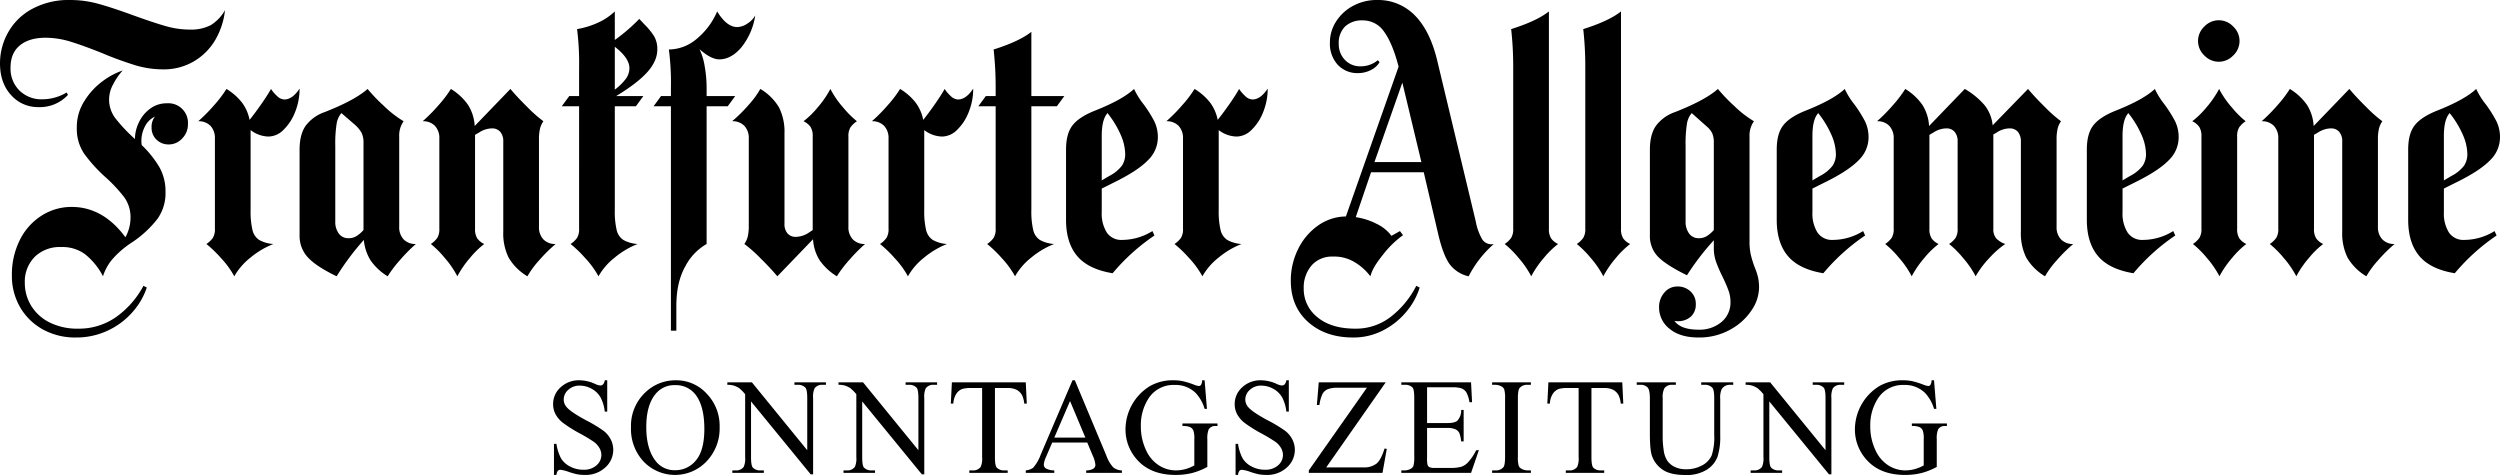
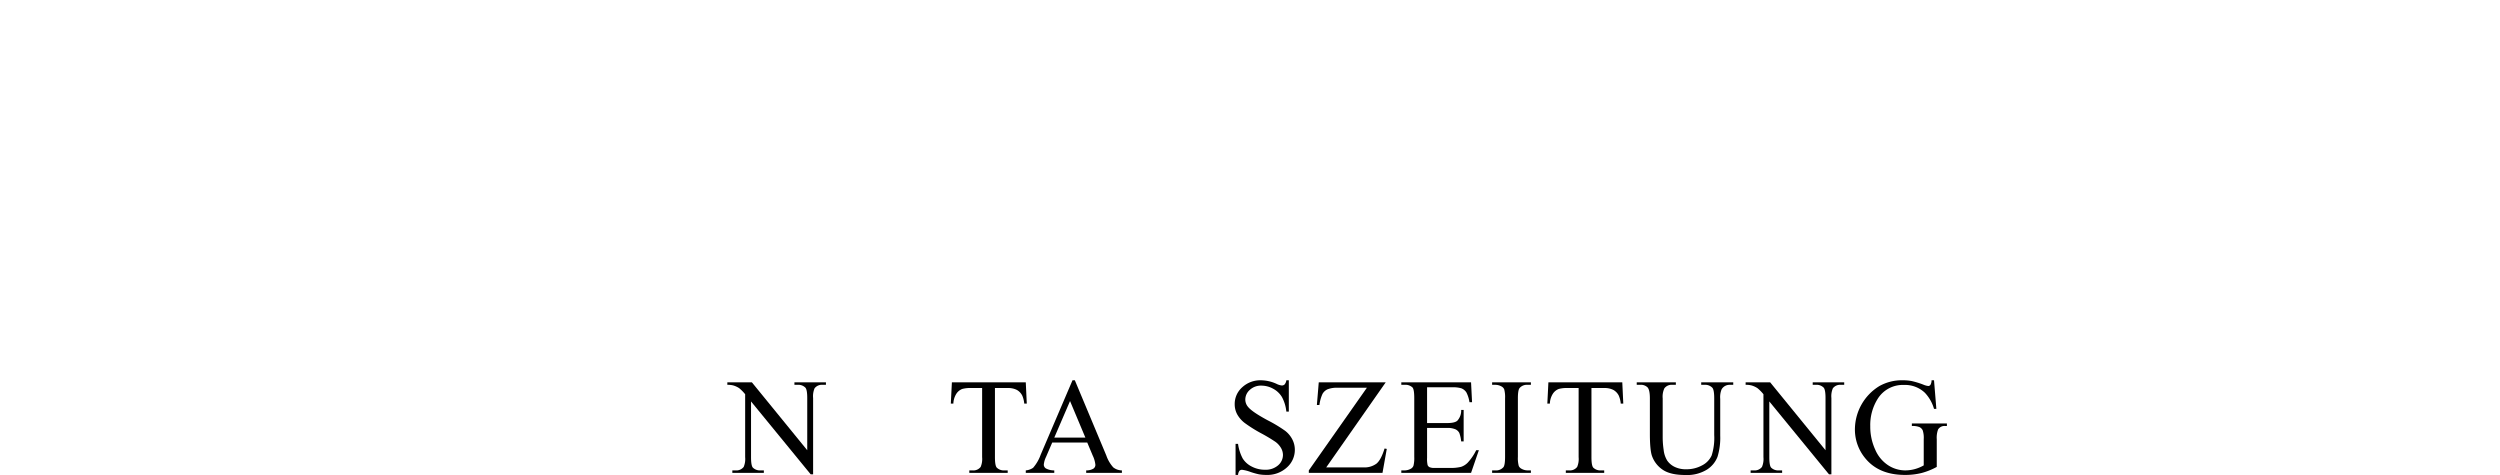
<svg xmlns="http://www.w3.org/2000/svg" id="FAS_Logo" viewBox="0 0 850.394 161.575">
  <title>FAS_Logo_Master_rgb</title>
-   <path d="M256.9,5.273a8.095,8.095,0,0,1-2.718,2.776A6.347,6.347,0,0,1,250.77,9.205q-3.585,0-6.824-5.32a24.367,24.367,0,0,1-6.998,9.368,14.809,14.809,0,0,1-9.427,3.585,87.575,87.575,0,0,1,.694,13.185v2.66h-3.358l-2.545,3.47h5.903V112.49h1.851v-8.443q0-8.099,3.065-13.475a18.601,18.601,0,0,1,7.229-7.576V36.154h7.179l2.545-3.47h-9.723V30.255a42.395,42.395,0,0,0-.694-7.923,20.618,20.618,0,0,0-1.735-5.61q3.932,3.47,6.709,3.47,4.05,0,7.519-4.048A22.807,22.807,0,0,0,256.9,5.273ZM101.904,30.14q-2.429,3.702-5.205,3.701A3.728,3.728,0,0,1,94.27,32.684a11.948,11.948,0,0,1-2.082-2.429q-1.155,2.082-3.297,5.147T84.9,40.781A14.603,14.603,0,0,0,82.355,34.94a19.544,19.544,0,0,0-5.321-4.684,40.53,40.53,0,0,1-4.222,5.552,55.548,55.548,0,0,1-5.379,5.436,5.508,5.508,0,0,1,4.164,1.562,5.997,5.997,0,0,1,1.504,4.337v30.65a5.677,5.677,0,0,1-.694,3.123A8.236,8.236,0,0,1,70.21,82.997a41.254,41.254,0,0,1,4.974,4.8,29.86,29.86,0,0,1,4.511,6.188,21.674,21.674,0,0,1,5.436-6.303,28.559,28.559,0,0,1,7.866-4.684,11.42,11.42,0,0,1-4.858-1.388,5.516,5.516,0,0,1-2.256-3.354,27.518,27.518,0,0,1-.636-6.824V44.25a10.309,10.309,0,0,0,6.131,2.197,7.338,7.338,0,0,0,5.089-2.313A16.903,16.903,0,0,0,100.4,38.062,21.145,21.145,0,0,0,101.904,30.14Zm81.432,17.349a15.817,15.817,0,0,1,.347-3.701,7.584,7.584,0,0,1,1.157-2.545,45.863,45.863,0,0,1-5.379-4.742q-3.529-3.47-5.841-6.246l-12.145,12.607a15.016,15.016,0,0,0-2.256-7.171,19.592,19.592,0,0,0-5.841-5.436,40.713,40.713,0,0,1-4.222,5.552,55.526,55.526,0,0,1-5.379,5.436,5.514,5.514,0,0,1,4.164,1.562,5.997,5.997,0,0,1,1.504,4.337v30.65a5.678,5.678,0,0,1-.694,3.123,8.235,8.235,0,0,1-2.198,2.082,32.892,32.892,0,0,1,4.685,4.684,31.442,31.442,0,0,1,4.338,6.303,33.475,33.475,0,0,1,4.338-6.303,29.314,29.314,0,0,1,4.8-4.684,6.05,6.05,0,0,1-2.371-1.908,5.867,5.867,0,0,1-.752-3.296V45.87l1.388-.809a8.169,8.169,0,0,1,4.396-1.388,3.555,3.555,0,0,1,2.776,1.157,4.855,4.855,0,0,1,1.041,3.354v30.65a18.47,18.47,0,0,0,1.851,8.848,18.052,18.052,0,0,0,6.362,6.303,30.255,30.255,0,0,1,3.991-5.436,50.454,50.454,0,0,1,5.61-5.552,5.507,5.507,0,0,1-4.164-1.562,5.987,5.987,0,0,1-1.504-4.337Zm625.532,29.609V47.489a15.817,15.817,0,0,1,.347-3.701,7.584,7.584,0,0,1,1.157-2.545,45.863,45.863,0,0,1-5.379-4.742q-3.529-3.47-5.841-6.246l-12.145,12.607a15.016,15.016,0,0,0-2.256-7.171,19.592,19.592,0,0,0-5.841-5.436,40.713,40.713,0,0,1-4.222,5.552,55.526,55.526,0,0,1-5.379,5.436,5.514,5.514,0,0,1,4.164,1.562,5.997,5.997,0,0,1,1.504,4.337v30.65a5.678,5.678,0,0,1-.694,3.123,8.235,8.235,0,0,1-2.198,2.082,32.892,32.892,0,0,1,4.685,4.684,31.442,31.442,0,0,1,4.338,6.303,33.475,33.475,0,0,1,4.338-6.303,29.314,29.314,0,0,1,4.8-4.684,6.05,6.05,0,0,1-2.371-1.908,5.867,5.867,0,0,1-.752-3.296V45.87l1.388-.809a8.169,8.169,0,0,1,4.396-1.388,3.555,3.555,0,0,1,2.776,1.157,4.855,4.855,0,0,1,1.041,3.354v30.65a18.47,18.47,0,0,0,1.851,8.848,18.052,18.052,0,0,0,6.362,6.303,30.255,30.255,0,0,1,3.991-5.436,50.454,50.454,0,0,1,5.61-5.552,5.507,5.507,0,0,1-4.164-1.562,5.987,5.987,0,0,1-1.504-4.337ZM223.59,16.839a8.604,8.604,0,0,0-1.157-4.626,23.93,23.93,0,0,0-3.354-4.048L217.459,6.429A60.438,60.438,0,0,1,209.131,13.6V3.885a20.577,20.577,0,0,1-5.957,3.932,28.841,28.841,0,0,1-6.882,2.082,91.897,91.897,0,0,1,.694,13.185v9.6h-3.354l-2.545,3.47h5.899V77.792a5.678,5.678,0,0,1-.694,3.123,8.273,8.273,0,0,1-2.198,2.082,41.607,41.607,0,0,1,4.974,4.8,30.034,30.034,0,0,1,4.511,6.188,21.643,21.643,0,0,1,5.436-6.303,28.523,28.523,0,0,1,7.866-4.684,11.399,11.399,0,0,1-4.858-1.388,5.497,5.497,0,0,1-2.256-3.354,27.407,27.407,0,0,1-.636-6.824V36.154h7.165l2.545-3.47h-9.247q7.398-4.511,10.7-8.27Q223.589,20.657,223.59,16.839Zm-14.459-.925Q214.1,19.73,214.105,23.2a6.138,6.138,0,0,1-1.157,3.528,18.62,18.62,0,0,1-3.817,3.759ZM331.046,30.14q-2.429,3.702-5.205,3.701a3.728,3.728,0,0,1-2.429-1.157,11.948,11.948,0,0,1-2.082-2.429q-1.155,2.082-3.297,5.147t-3.991,5.378a14.602,14.602,0,0,0-2.545-5.841,19.547,19.547,0,0,0-5.321-4.684,40.532,40.532,0,0,1-4.222,5.552,55.548,55.548,0,0,1-5.379,5.436,5.508,5.508,0,0,1,4.164,1.562,5.997,5.997,0,0,1,1.504,4.337v30.65a5.678,5.678,0,0,1-.694,3.123,8.235,8.235,0,0,1-2.198,2.082,41.246,41.246,0,0,1,4.974,4.8,29.852,29.852,0,0,1,4.511,6.188,21.677,21.677,0,0,1,5.437-6.303,28.557,28.557,0,0,1,7.865-4.684,11.419,11.419,0,0,1-4.858-1.388,5.516,5.516,0,0,1-2.256-3.354,27.517,27.517,0,0,1-.636-6.824V44.25a10.309,10.309,0,0,0,6.131,2.197,7.338,7.338,0,0,0,5.089-2.313,16.902,16.902,0,0,0,3.933-6.072A21.145,21.145,0,0,0,331.046,30.14Zm100.166,0q-2.429,3.702-5.205,3.701a3.728,3.728,0,0,1-2.429-1.157,11.948,11.948,0,0,1-2.082-2.429q-1.155,2.082-3.297,5.147t-3.991,5.378a14.603,14.603,0,0,0-2.545-5.841,19.544,19.544,0,0,0-5.321-4.684,40.53,40.53,0,0,1-4.222,5.552,55.548,55.548,0,0,1-5.379,5.436,5.508,5.508,0,0,1,4.164,1.562,5.997,5.997,0,0,1,1.504,4.337v30.65a5.678,5.678,0,0,1-.694,3.123,8.236,8.236,0,0,1-2.198,2.082,41.261,41.261,0,0,1,4.974,4.8,29.86,29.86,0,0,1,4.511,6.188,21.674,21.674,0,0,1,5.436-6.303,28.559,28.559,0,0,1,7.866-4.684,11.42,11.42,0,0,1-4.858-1.388,5.516,5.516,0,0,1-2.256-3.354,27.518,27.518,0,0,1-.636-6.824V44.25a10.309,10.309,0,0,0,6.131,2.197,7.338,7.338,0,0,0,5.089-2.313,16.903,16.903,0,0,0,3.933-6.072A21.145,21.145,0,0,0,431.212,30.14ZM135.795,46.448a8.353,8.353,0,0,1,1.504-5.205,36.285,36.285,0,0,1-6.709-5.205,58.125,58.125,0,0,1-5.552-5.783q-4.279,3.817-14.574,7.865a13.61,13.61,0,0,0-6.42,4.569q-2.141,2.95-2.14,8.27V79.989a10.735,10.735,0,0,0,2.834,7.576q2.835,3.064,9.774,6.419a86.358,86.358,0,0,1,9.254-12.376,15.821,15.821,0,0,0,2.313,6.997,19.219,19.219,0,0,0,5.784,5.378,40.396,40.396,0,0,1,4.222-5.552,55.559,55.559,0,0,1,5.379-5.436,5.507,5.507,0,0,1-4.164-1.562,5.997,5.997,0,0,1-1.504-4.337ZM118.56,81.03a3.954,3.954,0,0,1-3.297-1.561,6.7,6.7,0,0,1-1.215-4.222V49.686a43.86,43.86,0,0,1,.463-7.634,7.377,7.377,0,0,1,1.619-3.586l4.28,3.701a10.998,10.998,0,0,1,2.545,2.949,7.352,7.352,0,0,1,.694,3.412V78.254a11.347,11.347,0,0,1-2.429,2.082A5.071,5.071,0,0,1,118.56,81.03ZM288.594,46.448a5.677,5.677,0,0,1,.694-3.123,8.233,8.233,0,0,1,2.198-2.082,32.901,32.901,0,0,1-4.685-4.684,31.308,31.308,0,0,1-4.338-6.304,33.702,33.702,0,0,1-4.338,6.304,29.313,29.313,0,0,1-4.8,4.684,6.065,6.065,0,0,1,2.371,1.908,5.867,5.867,0,0,1,.752,3.296V78.254l-1.388.925a8.177,8.177,0,0,1-4.395,1.388,3.554,3.554,0,0,1-2.776-1.157,4.854,4.854,0,0,1-1.041-3.354v-30.65a18.497,18.497,0,0,0-1.851-8.848,18.032,18.032,0,0,0-6.362-6.304,30.34,30.34,0,0,1-3.991,5.436,50.651,50.651,0,0,1-5.61,5.552,5.508,5.508,0,0,1,4.164,1.562,5.997,5.997,0,0,1,1.504,4.337V76.751a15.823,15.823,0,0,1-.347,3.701,7.631,7.631,0,0,1-1.157,2.545,46.256,46.256,0,0,1,5.379,4.742q3.529,3.47,5.841,6.246l12.146-12.607a15.014,15.014,0,0,0,2.256,7.171,19.622,19.622,0,0,0,5.841,5.436,40.414,40.414,0,0,1,4.222-5.552,55.548,55.548,0,0,1,5.379-5.436,5.508,5.508,0,0,1-4.164-1.562,5.997,5.997,0,0,1-1.504-4.337ZM359.5,36.15l2.545-3.47h-11.22V10.825q-4.05,3.237-12.839,6.014a115.492,115.492,0,0,1,.694,13.185v2.656H335.33l-2.545,3.47H338.68V77.792a5.678,5.678,0,0,1-.694,3.123,8.235,8.235,0,0,1-2.198,2.082,41.418,41.418,0,0,1,4.974,4.8,30.034,30.034,0,0,1,4.511,6.188,21.676,21.676,0,0,1,5.436-6.303,28.521,28.521,0,0,1,7.866-4.684,11.397,11.397,0,0,1-4.858-1.388,5.516,5.516,0,0,1-2.256-3.354,27.401,27.401,0,0,1-.636-6.824V36.15Zm22.206,45.458a5.925,5.925,0,0,1-5.205-2.487,12.111,12.111,0,0,1-1.735-6.997V64.144l5.321-2.66q7.287-3.702,10.526-7.113a10.767,10.767,0,0,0,3.239-7.576,12.25,12.25,0,0,0-1.214-5.552,43.378,43.378,0,0,0-3.644-5.783,26.085,26.085,0,0,1-3.239-5.205q-3.935,3.702-13.649,7.518-5.323,2.196-7.403,5.031-2.082,2.835-2.082,8.038V74.785q0,7.748,3.759,12.26t12.088,5.899A68.704,68.704,0,0,1,392.696,80.105l-.694-1.504A19.637,19.637,0,0,1,381.707,81.609Zm-4.812-42.93a33.128,33.128,0,0,1,4.407,7.364,16.926,16.926,0,0,1,1.446,6.303,7.125,7.125,0,0,1-1.099,3.99,12.711,12.711,0,0,1-4.338,3.528l-2.545,1.504V46.217q0-5.12,1.672-7.387c.087-.118.286-.353.294-.362C376.733,38.467,376.849,38.618,376.895,38.679Zm246.559,42.93a5.925,5.925,0,0,1-5.205-2.487,12.111,12.111,0,0,1-1.735-6.997V64.144l5.321-2.66q7.287-3.702,10.526-7.113A10.767,10.767,0,0,0,635.6,46.795a12.25,12.25,0,0,0-1.214-5.552,43.378,43.378,0,0,0-3.644-5.783,26.085,26.085,0,0,1-3.239-5.205q-3.935,3.702-13.649,7.518-5.323,2.196-7.403,5.031-2.082,2.835-2.082,8.038V74.785q0,7.748,3.759,12.26t12.088,5.899A68.707,68.707,0,0,1,634.443,80.105l-.694-1.504A19.637,19.637,0,0,1,623.454,81.609Zm-4.812-42.93a33.128,33.128,0,0,1,4.407,7.364,16.926,16.926,0,0,1,1.446,6.303,7.125,7.125,0,0,1-1.099,3.99,12.711,12.711,0,0,1-4.338,3.528l-2.545,1.504V46.217q0-5.12,1.672-7.387c.087-.118.286-.353.294-.362C618.481,38.467,618.596,38.618,618.643,38.679Zm110.299,42.93a5.925,5.925,0,0,1-5.205-2.487,12.111,12.111,0,0,1-1.735-6.997V64.144l5.321-2.66q7.287-3.702,10.526-7.113a10.767,10.767,0,0,0,3.239-7.576,12.249,12.249,0,0,0-1.214-5.552,43.376,43.376,0,0,0-3.644-5.783,26.087,26.087,0,0,1-3.239-5.205q-3.935,3.702-13.649,7.518-5.323,2.196-7.403,5.031-2.082,2.835-2.082,8.038V74.785q0,7.748,3.759,12.26t12.088,5.899A68.701,68.701,0,0,1,739.93,80.105l-.694-1.504A19.637,19.637,0,0,1,728.942,81.609Zm-4.812-42.93a33.125,33.125,0,0,1,4.407,7.364,16.924,16.924,0,0,1,1.446,6.303,7.125,7.125,0,0,1-1.099,3.99,12.712,12.712,0,0,1-4.338,3.528l-2.545,1.504V46.217q0-5.12,1.672-7.387c.087-.118.286-.353.294-.362C723.968,38.467,724.084,38.618,724.13,38.679ZM526.872,3.885q-4.05,3.237-12.839,6.014a115.469,115.469,0,0,1,.694,13.185V77.792a5.677,5.677,0,0,1-.694,3.123,8.235,8.235,0,0,1-2.198,2.082,32.887,32.887,0,0,1,4.685,4.684,31.252,31.252,0,0,1,4.338,6.303,33.699,33.699,0,0,1,4.338-6.303,29.314,29.314,0,0,1,4.8-4.684,6.067,6.067,0,0,1-2.371-1.908,5.866,5.866,0,0,1-.752-3.296Zm24.522,0q-4.05,3.237-12.839,6.014a115.493,115.493,0,0,1,.694,13.185V77.792a5.678,5.678,0,0,1-.694,3.123,8.237,8.237,0,0,1-2.198,2.082,32.887,32.887,0,0,1,4.685,4.684,31.252,31.252,0,0,1,4.338,6.303,33.699,33.699,0,0,1,4.338-6.303,29.318,29.318,0,0,1,4.8-4.684,6.067,6.067,0,0,1-2.371-1.908,5.866,5.866,0,0,1-.752-3.296Zm43.721,42.563a8.353,8.353,0,0,1,1.504-5.205,36.285,36.285,0,0,1-6.709-5.205,58.125,58.125,0,0,1-5.552-5.783q-4.279,3.817-14.574,7.865a13.608,13.608,0,0,0-6.42,4.569q-2.141,2.95-2.14,8.27V79.989A10.051,10.051,0,0,0,564,87.334q2.776,2.835,9.832,6.303a87.005,87.005,0,0,1,9.138-11.913V84.5a13.781,13.781,0,0,0,.81,4.684,46.56,46.56,0,0,0,2.198,5.031q1.274,2.658,1.966,4.569a11.246,11.246,0,0,1,.694,3.875,8.588,8.588,0,0,1-3.065,6.882,11.641,11.641,0,0,1-7.808,2.602q-6.014,0-8.213-3.007a3.617,3.617,0,0,0,1.041.116,6.441,6.441,0,0,0,4.569-1.562,5.493,5.493,0,0,0,1.677-4.221,5.658,5.658,0,0,0-1.793-4.337,6.263,6.263,0,0,0-4.453-1.677A5.643,5.643,0,0,0,566.14,99.536a7.362,7.362,0,0,0-1.793,4.973,9.145,9.145,0,0,0,3.586,7.344q3.585,2.949,9.832,2.949a21.628,21.628,0,0,0,10.757-2.66,20.284,20.284,0,0,0,7.287-6.593,14.083,14.083,0,0,0,2.545-7.634,16.123,16.123,0,0,0-.347-3.585,22.731,22.731,0,0,0-1.157-3.47,36.724,36.724,0,0,1-1.33-4.337,21.252,21.252,0,0,1-.405-4.569ZM577.88,81.03a3.954,3.954,0,0,1-3.296-1.561,6.699,6.699,0,0,1-1.215-4.222V49.686a43.87,43.87,0,0,1,.463-7.634,7.376,7.376,0,0,1,1.619-3.586l5.321,4.742a6.708,6.708,0,0,1,1.677,2.197,7.732,7.732,0,0,1,.52,3.123V78.254a11.345,11.345,0,0,1-2.429,2.082A5.07,5.07,0,0,1,577.88,81.03ZM760.982,46.448a5.678,5.678,0,0,1,.694-3.123,8.2,8.2,0,0,1,2.198-2.082A32.662,32.662,0,0,1,759.19,36.559a31.114,31.114,0,0,1-4.338-6.304,33.933,33.933,0,0,1-4.338,6.304,29.409,29.409,0,0,1-4.8,4.684,6.101,6.101,0,0,1,2.371,1.908,5.887,5.887,0,0,1,.752,3.296v31.344a5.678,5.678,0,0,1-.694,3.123,8.27,8.27,0,0,1-2.198,2.082,33.15,33.15,0,0,1,4.685,4.684,31.446,31.446,0,0,1,4.338,6.303,33.476,33.476,0,0,1,4.338-6.303,29.224,29.224,0,0,1,4.8-4.684,6.033,6.033,0,0,1-2.371-1.908,5.848,5.848,0,0,1-.752-3.296Zm77.266,35.161a5.925,5.925,0,0,1-5.205-2.487,12.111,12.111,0,0,1-1.735-6.997V64.144l5.321-2.66q7.287-3.702,10.526-7.113a10.767,10.767,0,0,0,3.239-7.576,12.249,12.249,0,0,0-1.214-5.552,43.376,43.376,0,0,0-3.644-5.783,26.087,26.087,0,0,1-3.239-5.205q-3.935,3.702-13.649,7.518-5.323,2.196-7.403,5.031-2.082,2.835-2.082,8.038V74.785q0,7.748,3.759,12.26T835.01,92.943A68.701,68.701,0,0,1,849.237,80.105l-.694-1.504A19.637,19.637,0,0,1,838.248,81.609Zm-4.812-42.93a33.125,33.125,0,0,1,4.407,7.364,16.924,16.924,0,0,1,1.446,6.303,7.125,7.125,0,0,1-1.099,3.99,12.712,12.712,0,0,1-4.338,3.528l-2.545,1.504V46.217q0-5.12,1.672-7.387c.087-.118.286-.353.294-.362C833.274,38.467,833.39,38.618,833.437,38.679ZM64.512,10.062A29.781,29.781,0,0,1,56.245,8.848Q52.021,7.634,45.32,5.205,38.037,2.543,33.354,1.272A35.762,35.762,0,0,0,23.932,0,26.198,26.198,0,0,0,10.868,3.065,20.415,20.415,0,0,0,2.717,11.103,21.421,21.421,0,0,0,0,21.513Q0,28.22,3.757,32.327a12.107,12.107,0,0,0,9.307,4.106,12.994,12.994,0,0,0,10.058-4.164l-.462-.81a15.96,15.96,0,0,1-8.209,2.313A10.623,10.623,0,0,1,6.59,30.766a10.478,10.478,0,0,1-3.006-7.749q0-4.972,3.179-7.576,3.177-2.602,8.729-2.602a28.904,28.904,0,0,1,8.498,1.33q4.335,1.329,10.694,3.875a119.383,119.383,0,0,0,11.388,4.164,32.607,32.607,0,0,0,9.307,1.388A20.163,20.163,0,0,0,66.13,20.761a20.472,20.472,0,0,0,7.226-7.402A25.348,25.348,0,0,0,76.535,3.47,14.113,14.113,0,0,1,71.68,8.559,14.588,14.588,0,0,1,64.512,10.062ZM56.766,35.137a9.327,9.327,0,0,0-5.723,1.85,12.151,12.151,0,0,0-3.815,4.684,13.106,13.106,0,0,0-1.329,5.61,54.208,54.208,0,0,1-6.648-7.055,10.464,10.464,0,0,1-2.139-6.538,10.823,10.823,0,0,1,1.33-4.916,22.341,22.341,0,0,1,3.295-4.8,24.607,24.607,0,0,0-6.821,3.643A24.093,24.093,0,0,0,28.73,34.324a16.456,16.456,0,0,0-2.601,9.141,15.029,15.029,0,0,0,2.486,8.79,50.876,50.876,0,0,0,7.226,7.981,49.429,49.429,0,0,1,6.474,6.94,11.56,11.56,0,0,1,2.081,6.94,13.816,13.816,0,0,1-1.734,6.593C37.727,73.999,31.636,70.39,24.394,70.39a18.827,18.827,0,0,0-10.232,2.949,20.57,20.57,0,0,0-7.399,8.27A26.05,26.05,0,0,0,4.046,93.637a21.073,21.073,0,0,0,2.833,10.93,20.162,20.162,0,0,0,7.746,7.518,22.689,22.689,0,0,0,11.156,2.718,25.06,25.06,0,0,0,11.041-2.429,25.376,25.376,0,0,0,8.382-6.361,24.242,24.242,0,0,0,4.74-8.212l-1.156-.578a30.564,30.564,0,0,1-9.249,10.583,21.933,21.933,0,0,1-12.949,3.99,21.076,21.076,0,0,1-9.654-2.082,15.286,15.286,0,0,1-6.301-5.667A14.767,14.767,0,0,1,8.44,96.182a11.944,11.944,0,0,1,3.526-8.96A12.194,12.194,0,0,1,20.81,84.037a12.961,12.961,0,0,1,8.035,2.374,22.885,22.885,0,0,1,6.185,7.574,16.715,16.715,0,0,1,3.353-5.988,31.574,31.574,0,0,1,6.705-5.671,36.995,36.995,0,0,0,8.382-7.749,15.099,15.099,0,0,0,2.833-9.253,16.816,16.816,0,0,0-2.139-8.559A34.701,34.701,0,0,0,48.21,49.363a9.392,9.392,0,0,1-.116-1.388,10.549,10.549,0,0,1,1.214-4.973,7.354,7.354,0,0,1,3.41-3.354,5.588,5.588,0,0,0-1.156,3.701A5.531,5.531,0,0,0,53.24,47.513a5.819,5.819,0,0,0,4.22,1.619,6.131,6.131,0,0,0,4.509-2.024,6.801,6.801,0,0,0,1.965-4.916,6.668,6.668,0,0,0-7.168-7.055Zm697.97-14.134a6.762,6.762,0,0,0,4.916-2.14,6.716,6.716,0,0,0,0-9.831,6.718,6.718,0,0,0-9.832,0,6.716,6.716,0,0,0,0,9.831,6.754,6.754,0,0,0,4.916,2.14Zm-265.805-.184q-2.429-10.295-7.634-15.556A17.484,17.484,0,0,0,468.342,0a16.821,16.821,0,0,0-7.923,1.908,15.38,15.38,0,0,0-5.841,5.263,13.046,13.046,0,0,0-2.198,7.287,10.616,10.616,0,0,0,2.66,7.576,9.082,9.082,0,0,0,6.94,2.834,9.561,9.561,0,0,0,4.222-.983,7.052,7.052,0,0,0,3.065-2.718l-.578-.694a9.04,9.04,0,0,1-5.899,2.082,7.012,7.012,0,0,1-5.321-2.198,7.601,7.601,0,0,1-2.082-5.436,7.849,7.849,0,0,1,2.14-5.899A8.352,8.352,0,0,1,463.6,6.94a8.612,8.612,0,0,1,7.229,3.875q2.835,3.876,4.916,11.855L457.816,73.628a16.747,16.747,0,0,0-9.601,3.181,21.067,21.067,0,0,0-6.709,8.039,23.921,23.921,0,0,0-2.429,10.641q0,8.786,5.899,14.053,5.899,5.26,15.269,5.263a21.906,21.906,0,0,0,10.237-2.429,25.139,25.139,0,0,0,7.923-6.361,23.494,23.494,0,0,0,4.511-8.212l-1.157-.578a31.314,31.314,0,0,1-8.733,10.583,19.3,19.3,0,0,1-11.972,3.99q-8.214,0-12.897-3.875a12.158,12.158,0,0,1-4.685-9.773,11.421,11.421,0,0,1,2.834-8.035,9.224,9.224,0,0,1,7.114-2.837,13.263,13.263,0,0,1,6.882,1.623,18.518,18.518,0,0,1,5.841,5.087c.694-2.545,2.121-4.609,4.28-7.346a33.481,33.481,0,0,1,6.825-6.65l-1.041-1.388-2.892,1.619a13.43,13.43,0,0,0-4.974-4.048,23.024,23.024,0,0,0-7.172-2.313l5.205-15.267h17.929l4.974,21.282q1.621,6.825,3.759,9.889a11.05,11.05,0,0,0,6.535,4.222,36.957,36.957,0,0,1,8.56-10.988A3.75,3.75,0,0,1,504.2,81.435a18.746,18.746,0,0,1-2.198-6.072Zm-11.914,7.287,6.478,27.017H467.532Zm222.546,48.992V47.489a15.828,15.828,0,0,1,.347-3.701,7.584,7.584,0,0,1,1.157-2.545,45.855,45.855,0,0,1-5.379-4.742q-3.529-3.47-5.841-6.246l-12.03,12.376a12.97,12.97,0,0,0-2.776-6.882,25.9,25.9,0,0,0-6.709-5.494l-12.146,12.607a15.014,15.014,0,0,0-2.256-7.171,19.591,19.591,0,0,0-5.841-5.436,40.727,40.727,0,0,1-4.222,5.552,55.559,55.559,0,0,1-5.379,5.436,5.514,5.514,0,0,1,4.164,1.562,5.997,5.997,0,0,1,1.504,4.337v30.65a5.679,5.679,0,0,1-.694,3.123,8.236,8.236,0,0,1-2.198,2.082,32.907,32.907,0,0,1,4.685,4.684,31.446,31.446,0,0,1,4.338,6.303,33.476,33.476,0,0,1,4.338-6.303,29.314,29.314,0,0,1,4.8-4.684,6.05,6.05,0,0,1-2.371-1.908,5.866,5.866,0,0,1-.752-3.296V45.87l1.388-.809a8.155,8.155,0,0,1,4.418-1.388,3.541,3.541,0,0,1,2.752,1.157,4.863,4.863,0,0,1,1.043,3.354V77.792a5.677,5.677,0,0,1-.694,3.123,8.234,8.234,0,0,1-2.198,2.082,32.902,32.902,0,0,1,4.685,4.684,31.446,31.446,0,0,1,4.338,6.303,31.712,31.712,0,0,1,4.742-6.303,30.928,30.928,0,0,1,5.321-4.684,7.879,7.879,0,0,1-3.065-1.908,4.806,4.806,0,0,1-.983-3.296V45.754l1.157-.694a8.184,8.184,0,0,1,4.341-1.388,3.652,3.652,0,0,1,2.846,1.157,5.055,5.055,0,0,1,1.026,3.354v30.65a18.47,18.47,0,0,0,1.851,8.848,18.051,18.051,0,0,0,6.362,6.303,30.267,30.267,0,0,1,3.991-5.436,50.462,50.462,0,0,1,5.61-5.552,5.507,5.507,0,0,1-4.164-1.562,5.987,5.987,0,0,1-1.504-4.337Z" />
-   <path d="M206.553,129.357v10.649h-.841a13.241,13.241,0,0,0-1.462-4.884,7.65,7.65,0,0,0-3.009-2.883,8.321,8.321,0,0,0-4.043-1.066,5.503,5.503,0,0,0-3.905,1.441,4.388,4.388,0,0,0-1.544,3.281,3.87,3.87,0,0,0,.979,2.563q1.406,1.705,6.697,4.541a46.971,46.971,0,0,1,5.892,3.554,8.699,8.699,0,0,1,2.429,2.918,7.685,7.685,0,0,1,.853,3.518,7.973,7.973,0,0,1-2.713,6.029,9.83,9.83,0,0,1-6.981,2.531,14.66,14.66,0,0,1-2.522-.205,25.525,25.525,0,0,1-2.918-.826,12.966,12.966,0,0,0-2.804-.715,1.183,1.183,0,0,0-.896.34,2.694,2.694,0,0,0-.486,1.406h-.841V150.993h.841a14.935,14.935,0,0,0,1.588,4.963,7.628,7.628,0,0,0,3.053,2.736,9.479,9.479,0,0,0,4.509,1.09,6.402,6.402,0,0,0,4.482-1.5,4.637,4.637,0,0,0,1.647-3.542,4.814,4.814,0,0,0-.624-2.294,6.88,6.88,0,0,0-1.939-2.156,56.224,56.224,0,0,0-4.837-2.895,46.68,46.68,0,0,1-5.619-3.53,9.55,9.55,0,0,1-2.534-2.906,7.215,7.215,0,0,1-.861-3.495,7.582,7.582,0,0,1,2.543-5.713,9.063,9.063,0,0,1,6.472-2.394,12.989,12.989,0,0,1,5.2,1.204,5.328,5.328,0,0,0,1.793.566,1.351,1.351,0,0,0,.964-.352,2.792,2.792,0,0,0,.601-1.418Z" />
-   <path d="M230.008,129.357a13.955,13.955,0,0,1,10.386,4.553,15.715,15.715,0,0,1,4.395,11.364,16.188,16.188,0,0,1-4.427,11.646,14.803,14.803,0,0,1-21.401.114,16.214,16.214,0,0,1-4.324-11.692,15.578,15.578,0,0,1,4.995-11.968A14.74,14.74,0,0,1,230.008,129.357Zm-.431,1.655a8.127,8.127,0,0,0-6.633,3.067q-3.107,3.814-3.108,11.171,0,7.537,3.223,11.602a7.963,7.963,0,0,0,6.539,3.088,8.932,8.932,0,0,0,7.163-3.384q2.83-3.384,2.827-10.67,0-7.901-3.108-11.786A8.399,8.399,0,0,0,229.577,131.012Z" />
  <path d="M247.41,130.06h8.355L274.589,153.152V135.395q0-2.839-.639-3.542a3.361,3.361,0,0,0-2.654-.952H270.23V130.06h10.717v.841h-1.09a3.126,3.126,0,0,0-2.772,1.181,6.874,6.874,0,0,0-.498,3.313v25.951h-.82L255.47,136.555v18.958q0,2.839.612,3.542a3.414,3.414,0,0,0,2.657.952h1.09v.841H249.112v-.841h1.066a3.154,3.154,0,0,0,2.795-1.181,6.909,6.909,0,0,0,.498-3.313V134.1a14.099,14.099,0,0,0-2.033-2.065,7.463,7.463,0,0,0-2.03-.929,7.175,7.175,0,0,0-1.998-.205Z" />
-   <path d="M285.224,130.06h8.355l18.823,23.092V135.395q0-2.839-.639-3.542a3.361,3.361,0,0,0-2.654-.952h-1.066V130.06H318.76v.841h-1.09a3.126,3.126,0,0,0-2.772,1.181,6.873,6.873,0,0,0-.498,3.313v25.951h-.82l-20.297-24.791v18.958q0,2.839.612,3.542a3.414,3.414,0,0,0,2.657.952h1.09v.841H286.926v-.841h1.066a3.154,3.154,0,0,0,2.795-1.181,6.911,6.911,0,0,0,.498-3.313V134.1a14.094,14.094,0,0,0-2.033-2.065,7.461,7.461,0,0,0-2.03-.929,7.175,7.175,0,0,0-1.998-.205Z" />
  <path d="M348.927,130.06l.34,7.222h-.861a8.738,8.738,0,0,0-.683-2.725,4.55,4.55,0,0,0-1.872-1.942,6.542,6.542,0,0,0-3.076-.624h-4.339v23.523q0,2.839.612,3.542a3.414,3.414,0,0,0,2.657.952h1.069v.841H329.717v-.841h1.09a3.126,3.126,0,0,0,2.772-1.181,6.909,6.909,0,0,0,.498-3.313V131.991h-3.7a10.35,10.35,0,0,0-3.064.316,4.203,4.203,0,0,0-2.022,1.658,6.711,6.711,0,0,0-.999,3.316h-.864l.363-7.222Z" />
  <path d="M369.839,150.542H357.918l-2.089,4.857a7.681,7.681,0,0,0-.773,2.678,1.559,1.559,0,0,0,.671,1.239,5.86,5.86,0,0,0,2.894.691v.841h-9.694v-.841a5.203,5.203,0,0,0,2.496-.885,13.872,13.872,0,0,0,2.566-4.427L364.82,129.357h.794l10.717,25.611a11.758,11.758,0,0,0,2.35,4.008,4.804,4.804,0,0,0,2.941,1.031v.841H369.476v-.841a4.527,4.527,0,0,0,2.484-.612,1.578,1.578,0,0,0,.647-1.272,9.394,9.394,0,0,0-.908-3.155Zm-.636-1.682L363.98,136.418,358.621,148.86Z" />
-   <path d="M409.756,129.357l.794,9.718h-.794a13.281,13.281,0,0,0-3.111-5.473,9.744,9.744,0,0,0-7.061-2.657,10.049,10.049,0,0,0-8.947,4.655,16.719,16.719,0,0,0-2.566,9.354,18.672,18.672,0,0,0,1.705,8.036,11.942,11.942,0,0,0,4.462,5.326,10.695,10.695,0,0,0,5.663,1.69,12.535,12.535,0,0,0,3.293-.431,13.119,13.119,0,0,0,3.064-1.272v-8.9a8.246,8.246,0,0,0-.352-3.032,2.394,2.394,0,0,0-1.09-1.09,6.327,6.327,0,0,0-2.599-.372v-.864h11.921v.864H413.57a2.54,2.54,0,0,0-2.432,1.178,8.021,8.021,0,0,0-.451,3.316v9.422a23.051,23.051,0,0,1-5.156,2.068,22.666,22.666,0,0,1-5.654.656q-8.921,0-13.553-5.722A15.273,15.273,0,0,1,382.85,145.93a17.347,17.347,0,0,1,8.309-14.599,15.592,15.592,0,0,1,7.992-1.975,15.759,15.759,0,0,1,3.056.273,28.292,28.292,0,0,1,3.894,1.201,6.231,6.231,0,0,0,1.702.477.911.911,0,0,0,.738-.396,3.023,3.023,0,0,0,.375-1.556Z" />
  <path d="M438.402,129.357v10.649h-.841a13.241,13.241,0,0,0-1.462-4.884,7.65,7.65,0,0,0-3.009-2.883,8.321,8.321,0,0,0-4.043-1.066,5.503,5.503,0,0,0-3.905,1.441,4.388,4.388,0,0,0-1.544,3.281,3.87,3.87,0,0,0,.979,2.563q1.406,1.705,6.697,4.541a46.971,46.971,0,0,1,5.892,3.554,8.696,8.696,0,0,1,2.429,2.918,7.685,7.685,0,0,1,.853,3.518,7.974,7.974,0,0,1-2.713,6.029,9.83,9.83,0,0,1-6.981,2.531,14.659,14.659,0,0,1-2.522-.205,25.525,25.525,0,0,1-2.918-.826,12.965,12.965,0,0,0-2.804-.715,1.183,1.183,0,0,0-.896.34,2.694,2.694,0,0,0-.486,1.406h-.841V150.993h.841a14.931,14.931,0,0,0,1.588,4.963,7.627,7.627,0,0,0,3.053,2.736,9.479,9.479,0,0,0,4.509,1.09,6.401,6.401,0,0,0,4.482-1.5,4.637,4.637,0,0,0,1.647-3.542,4.815,4.815,0,0,0-.624-2.294,6.882,6.882,0,0,0-1.94-2.156,56.224,56.224,0,0,0-4.837-2.895,46.669,46.669,0,0,1-5.619-3.53,9.549,9.549,0,0,1-2.534-2.906,7.217,7.217,0,0,1-.861-3.495,7.582,7.582,0,0,1,2.543-5.713,9.063,9.063,0,0,1,6.472-2.394,12.988,12.988,0,0,1,5.2,1.204,5.328,5.328,0,0,0,1.793.566,1.351,1.351,0,0,0,.964-.352,2.791,2.791,0,0,0,.601-1.418Z" />
  <path d="M471.358,130.06,451.126,158.985H463.75a6.874,6.874,0,0,0,4.462-1.272q1.556-1.27,2.76-5.153l.75.138-1.453,8.15H445.202v-.841L464.954,131.9h-9.855a8.693,8.693,0,0,0-3.551.533,3.776,3.776,0,0,0-1.682,1.544,12.883,12.883,0,0,0-1.055,3.779h-.864l.636-7.696Z" />
  <path d="M485.43,131.739v12.17h6.765q2.637,0,3.522-.794a5.116,5.116,0,0,0,1.315-3.677h.841v10.717h-.841a11.523,11.523,0,0,0-.636-2.883,2.849,2.849,0,0,0-1.339-1.251,6.856,6.856,0,0,0-2.862-.454H485.43v10.148a9.473,9.473,0,0,0,.182,2.487,1.419,1.419,0,0,0,.636.703,3.838,3.838,0,0,0,1.726.261h5.224a14.107,14.107,0,0,0,3.791-.363,5.638,5.638,0,0,0,2.271-1.43,17.478,17.478,0,0,0,2.883-4.245h.908l-2.657,7.72H476.667v-.841h1.09a4.307,4.307,0,0,0,2.066-.521,1.924,1.924,0,0,0,.987-1.09,10.738,10.738,0,0,0,.261-2.974V135.419q0-2.927-.589-3.609a3.513,3.513,0,0,0-2.725-.908h-1.09V130.06h23.725l.34,6.744h-.885a10.557,10.557,0,0,0-1.055-3.337,3.62,3.62,0,0,0-1.714-1.386,10.23,10.23,0,0,0-3.202-.343Z" />
  <path d="M520.747,160.007v.841H507.555v-.841h1.09a3.293,3.293,0,0,0,2.772-1.11q.545-.73.545-3.498v-19.89a10.212,10.212,0,0,0-.296-3.088,2.056,2.056,0,0,0-.932-.976,4.3,4.3,0,0,0-2.089-.545h-1.09V130.06h13.192v.841h-1.113a3.257,3.257,0,0,0-2.748,1.113q-.567.725-.565,3.495v19.89a10.102,10.102,0,0,0,.296,3.088,2.026,2.026,0,0,0,.952.976,4.172,4.172,0,0,0,2.065.545Z" />
  <path d="M551.834,130.06l.34,7.222h-.861a8.741,8.741,0,0,0-.683-2.725,4.551,4.551,0,0,0-1.872-1.942,6.542,6.542,0,0,0-3.076-.624h-4.339v23.523q0,2.839.612,3.542a3.414,3.414,0,0,0,2.657.952h1.069v.841H532.624v-.841h1.09a3.126,3.126,0,0,0,2.771-1.181,6.909,6.909,0,0,0,.498-3.313V131.991h-3.7a10.35,10.35,0,0,0-3.064.316,4.202,4.202,0,0,0-2.021,1.658,6.71,6.71,0,0,0-.999,3.316h-.864l.363-7.222Z" />
  <path d="M578.679,130.901V130.06h10.898v.841h-1.16a3.127,3.127,0,0,0-2.792,1.52,6.961,6.961,0,0,0-.477,3.269V148.18a22.08,22.08,0,0,1-.917,7.184,9.019,9.019,0,0,1-3.612,4.383,12.857,12.857,0,0,1-7.321,1.828q-5.041,0-7.652-1.749a9.465,9.465,0,0,1-3.7-4.699q-.725-2.022-.727-7.585V135.509q0-2.839-.782-3.724a3.225,3.225,0,0,0-2.534-.885h-1.157V130.06h13.307v.841H568.87a3.057,3.057,0,0,0-2.725,1.201,6.731,6.731,0,0,0-.568,3.407v13.418a29.523,29.523,0,0,0,.328,4.11,8.752,8.752,0,0,0,1.192,3.609,6.477,6.477,0,0,0,2.487,2.136,8.598,8.598,0,0,0,3.984.841,10.97,10.97,0,0,0,5.402-1.318,7.056,7.056,0,0,0,3.261-3.372,19.584,19.584,0,0,0,.873-6.958V135.509q0-2.883-.636-3.609a3.33,3.33,0,0,0-2.634-.999Z" />
  <path d="M593.787,130.06h8.355l18.823,23.092V135.395q0-2.839-.639-3.542a3.361,3.361,0,0,0-2.654-.952h-1.067V130.06h10.717v.841h-1.09a3.126,3.126,0,0,0-2.772,1.181,6.873,6.873,0,0,0-.498,3.313v25.951h-.82l-20.297-24.791v18.958q0,2.839.612,3.542a3.414,3.414,0,0,0,2.657.952h1.09v.841H595.489v-.841h1.066a3.154,3.154,0,0,0,2.795-1.181,6.911,6.911,0,0,0,.498-3.313V134.1a14.094,14.094,0,0,0-2.033-2.065,7.461,7.461,0,0,0-2.03-.929,7.175,7.175,0,0,0-1.998-.205Z" />
  <path d="M657.871,129.357l.794,9.718h-.794a13.281,13.281,0,0,0-3.111-5.473,9.744,9.744,0,0,0-7.061-2.657,10.049,10.049,0,0,0-8.947,4.655,16.718,16.718,0,0,0-2.567,9.354,18.672,18.672,0,0,0,1.705,8.036,11.942,11.942,0,0,0,4.462,5.326,10.696,10.696,0,0,0,5.663,1.69,12.536,12.536,0,0,0,3.293-.431,13.118,13.118,0,0,0,3.064-1.272v-8.9a8.247,8.247,0,0,0-.351-3.032,2.395,2.395,0,0,0-1.09-1.09,6.326,6.326,0,0,0-2.599-.372v-.864H662.254v.864h-.568a2.54,2.54,0,0,0-2.432,1.178,8.021,8.021,0,0,0-.451,3.316v9.422a23.049,23.049,0,0,1-5.156,2.068,22.667,22.667,0,0,1-5.654.656q-8.921,0-13.553-5.722a15.273,15.273,0,0,1-3.475-9.899,17.347,17.347,0,0,1,8.309-14.599,15.592,15.592,0,0,1,7.992-1.975,15.761,15.761,0,0,1,3.056.273,28.292,28.292,0,0,1,3.893,1.201,6.231,6.231,0,0,0,1.702.477.911.911,0,0,0,.738-.396,3.024,3.024,0,0,0,.375-1.556Z" />
</svg>